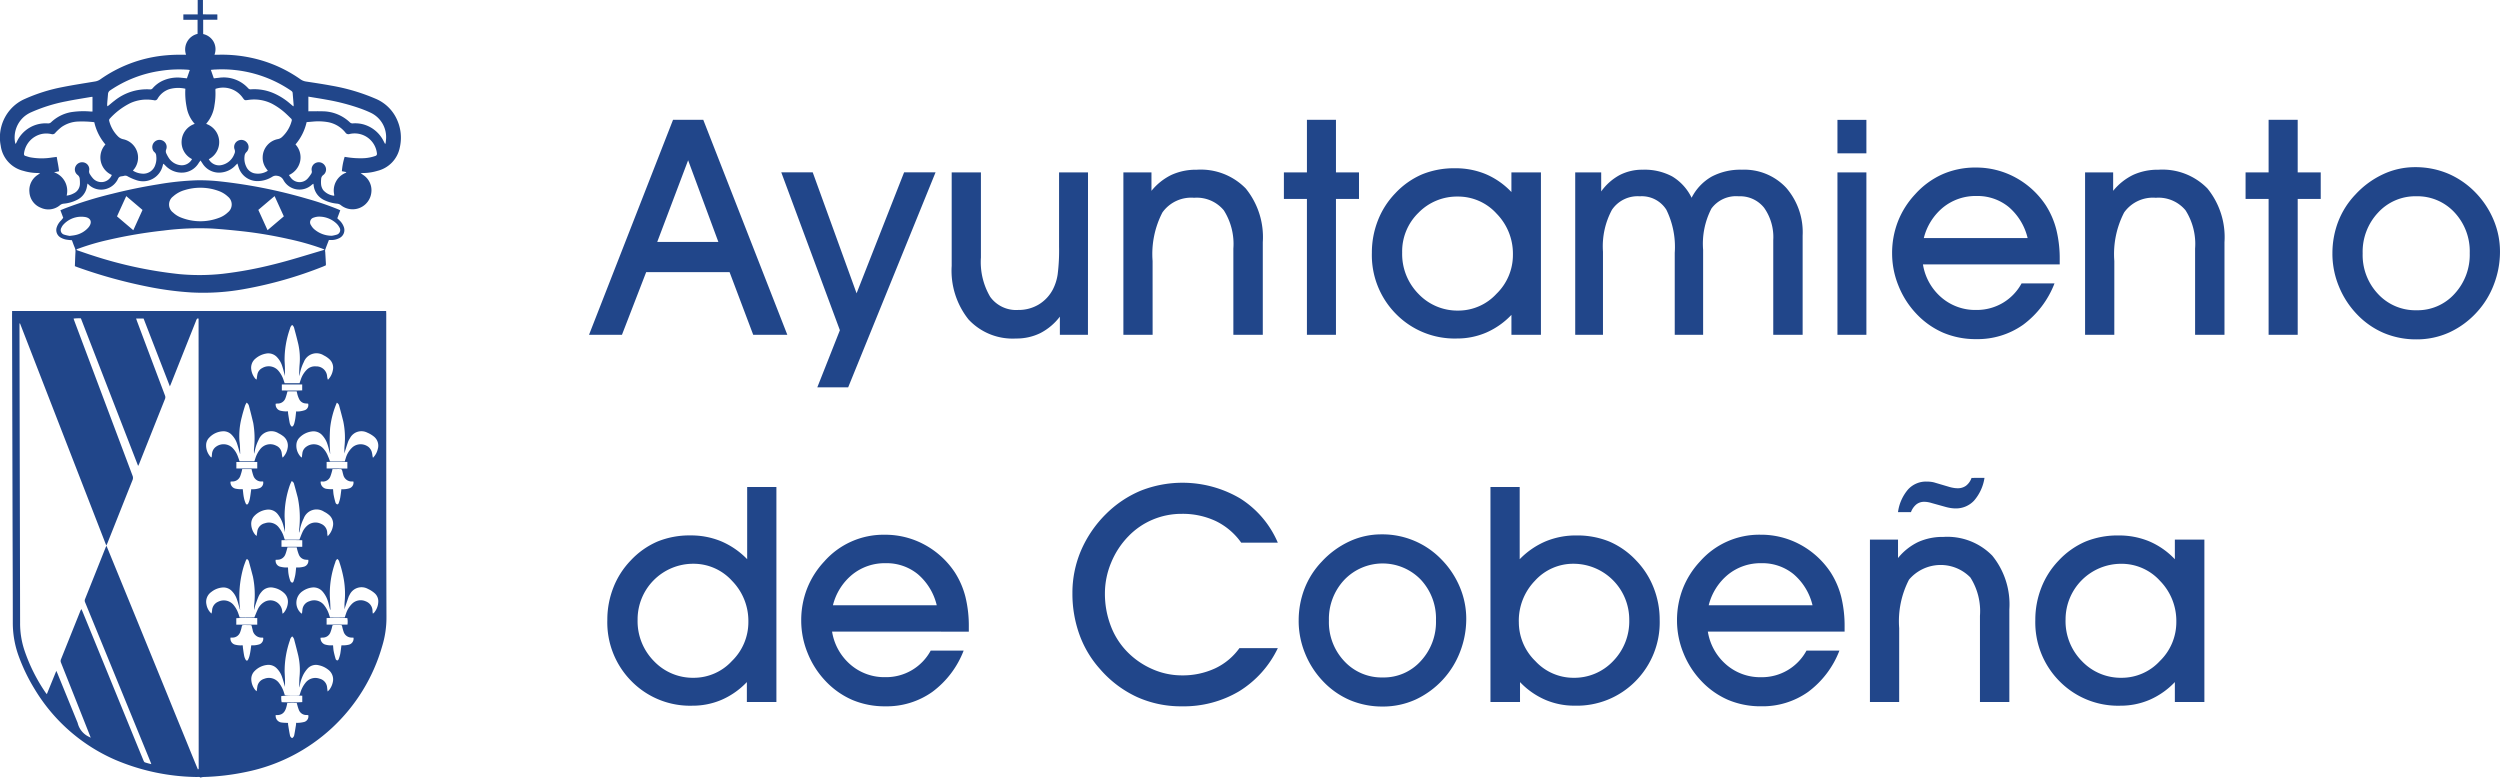
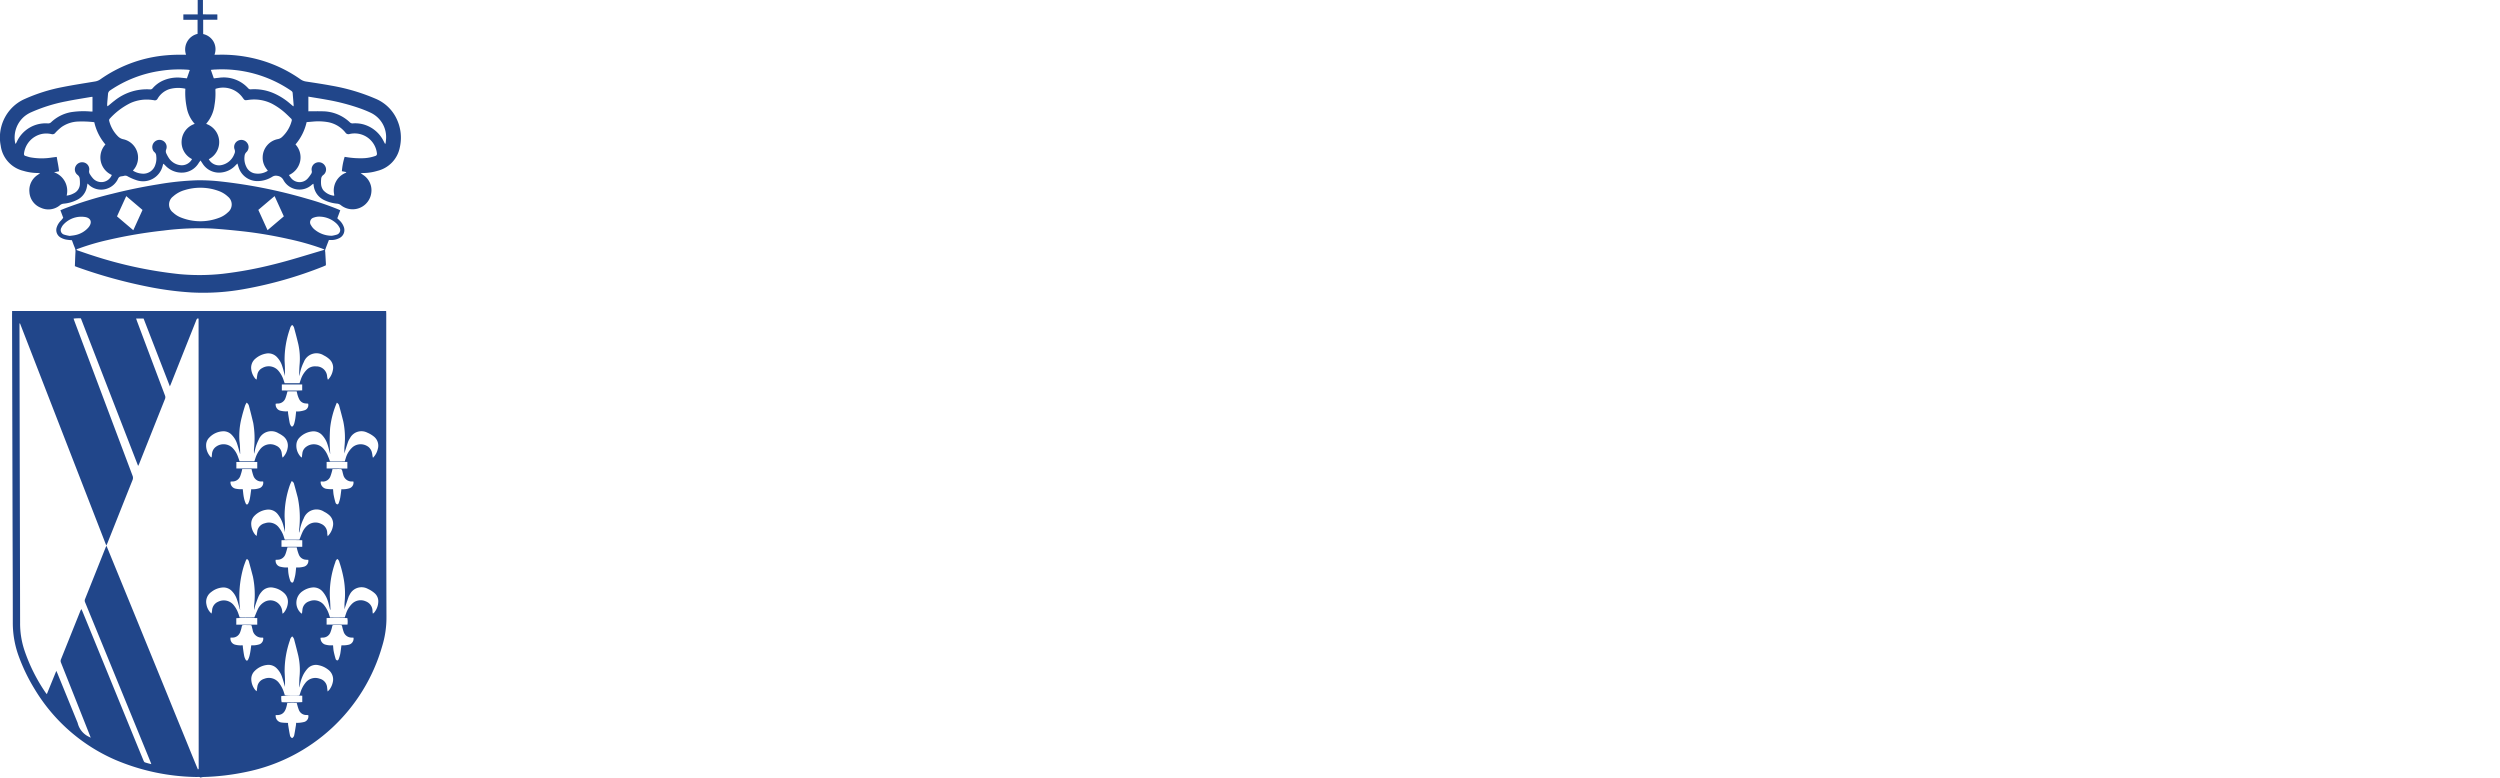
<svg xmlns="http://www.w3.org/2000/svg" width="231.481" height="72" viewBox="0 0 231.481 72">
  <g id="logo" transform="translate(0.4 0.136)">
-     <path id="Trazado_856" data-name="Trazado 856" d="M11.115-8.6l-2.8-7.561L5.455-8.6ZM4.43-5.8,2.188,0H-.861L6.918-19.906h2.8L17.5,0H14.342L12.154-5.8Zm12.51-9.242h2.912l4.061,11.2,4.4-11.2h2.912L23.133,4.867H20.275L22.367-.424ZM45.336,0h-2.6V-1.682A5.343,5.343,0,0,1,40.927-.157a4.987,4.987,0,0,1-2.249.5,5.566,5.566,0,0,1-4.4-1.764,7.247,7.247,0,0,1-1.559-4.963v-8.654h2.707v7.875a6.328,6.328,0,0,0,.861,3.65A2.957,2.957,0,0,0,38.869-2.3a3.629,3.629,0,0,0,1.9-.5A3.562,3.562,0,0,0,42.1-4.225a4.507,4.507,0,0,0,.431-1.367,17.685,17.685,0,0,0,.13-2.557v-6.891h2.68Zm5.988,0H48.617V-15.039h2.6v1.709a5.427,5.427,0,0,1,1.866-1.483,5.489,5.489,0,0,1,2.331-.472,5.815,5.815,0,0,1,4.532,1.736,7.145,7.145,0,0,1,1.579,4.977V0H58.8V-7.984a5.8,5.8,0,0,0-.889-3.548,3.248,3.248,0,0,0-2.748-1.155,3.269,3.269,0,0,0-2.933,1.36,8.372,8.372,0,0,0-.909,4.491ZM65.611,0V-12.578H63.479v-2.461h2.133v-4.867H68.3v4.867h2.133v2.461H68.3V0ZM74.43-7.615A5.26,5.26,0,0,0,75.94-3.787a4.973,4.973,0,0,0,3.7,1.545,4.8,4.8,0,0,0,3.521-1.552,5.016,5.016,0,0,0,1.524-3.63,5.293,5.293,0,0,0-1.511-3.794A4.8,4.8,0,0,0,79.584-12.8a4.977,4.977,0,0,0-3.644,1.5A4.991,4.991,0,0,0,74.43-7.615ZM84.547,0V-1.846A7.145,7.145,0,0,1,82.229-.212,6.788,6.788,0,0,1,79.5.342a7.6,7.6,0,0,1-5.633-2.263,7.724,7.724,0,0,1-2.242-5.667,8.126,8.126,0,0,1,.561-3.008,7.581,7.581,0,0,1,1.6-2.5,7.407,7.407,0,0,1,2.481-1.757,7.843,7.843,0,0,1,3.069-.567,7.255,7.255,0,0,1,2.844.547,7.1,7.1,0,0,1,2.365,1.654v-1.818h2.734V0ZM99.668-7.588a7.813,7.813,0,0,0-.776-3.992,2.69,2.69,0,0,0-2.465-1.244,2.871,2.871,0,0,0-2.573,1.251A7.13,7.13,0,0,0,93.023-7.7V0h-2.57V-15.039h2.406v1.764a5.074,5.074,0,0,1,1.7-1.511,4.563,4.563,0,0,1,2.16-.5,5.387,5.387,0,0,1,2.726.629,4.67,4.67,0,0,1,1.785,1.969,4.687,4.687,0,0,1,1.851-1.955,5.691,5.691,0,0,1,2.81-.643,5.3,5.3,0,0,1,4.085,1.661,6.278,6.278,0,0,1,1.535,4.437V0h-2.721V-8.764a4.714,4.714,0,0,0-.844-2.994,2.834,2.834,0,0,0-2.355-1.066,2.828,2.828,0,0,0-2.526,1.135,7.1,7.1,0,0,0-.769,3.828V0H99.668ZM117.414-16.8h-2.68v-3.1h2.68ZM114.734,0V-15.039h2.68V0Zm17.609-8.955a5.434,5.434,0,0,0-1.75-2.878,4.556,4.556,0,0,0-2.98-1.019,4.782,4.782,0,0,0-3.083,1.046,5.328,5.328,0,0,0-1.8,2.851ZM122.65-6.521a5.09,5.09,0,0,0,1.7,3.056A4.8,4.8,0,0,0,127.586-2.3a4.751,4.751,0,0,0,2.44-.643,4.718,4.718,0,0,0,1.757-1.818h3.049A8.585,8.585,0,0,1,131.927-.93,7.3,7.3,0,0,1,127.586.4a7.705,7.705,0,0,1-3.049-.588,7.51,7.51,0,0,1-2.5-1.764,8.123,8.123,0,0,1-1.647-2.577,7.934,7.934,0,0,1-.595-3,8.073,8.073,0,0,1,.54-2.967,7.918,7.918,0,0,1,1.593-2.516,7.521,7.521,0,0,1,2.529-1.853,7.528,7.528,0,0,1,3.076-.622,7.609,7.609,0,0,1,3.685.923,7.84,7.84,0,0,1,2.81,2.577A7.7,7.7,0,0,1,135-9.741a11.271,11.271,0,0,1,.314,2.8v.424ZM140.369,0h-2.707V-15.039h2.6v1.709a5.428,5.428,0,0,1,1.866-1.483,5.489,5.489,0,0,1,2.331-.472,5.815,5.815,0,0,1,4.532,1.736,7.145,7.145,0,0,1,1.579,4.977V0h-2.721V-7.984a5.8,5.8,0,0,0-.889-3.548,3.248,3.248,0,0,0-2.748-1.155,3.269,3.269,0,0,0-2.933,1.36,8.371,8.371,0,0,0-.909,4.491Zm14.287,0V-12.578h-2.133v-2.461h2.133v-4.867h2.693v4.867h2.133v2.461H157.35V0Zm8.709-7.533a5.245,5.245,0,0,0,1.429,3.76,4.711,4.711,0,0,0,3.562,1.5,4.611,4.611,0,0,0,3.507-1.511,5.315,5.315,0,0,0,1.415-3.78,5.261,5.261,0,0,0-1.415-3.773,4.672,4.672,0,0,0-3.534-1.49,4.669,4.669,0,0,0-3.534,1.511A5.286,5.286,0,0,0,163.365-7.533Zm-2.8.027a8.165,8.165,0,0,1,.54-2.987,7.588,7.588,0,0,1,1.593-2.5,8.152,8.152,0,0,1,2.557-1.873,6.97,6.97,0,0,1,2.953-.656,7.784,7.784,0,0,1,3.042.588,7.778,7.778,0,0,1,2.536,1.736,8.124,8.124,0,0,1,1.7,2.557A7.547,7.547,0,0,1,176.08-7.7a8.43,8.43,0,0,1-.554,3.008,7.9,7.9,0,0,1-1.552,2.557A7.916,7.916,0,0,1,171.4-.226a7.265,7.265,0,0,1-3.042.649,7.692,7.692,0,0,1-3.049-.595,7.5,7.5,0,0,1-2.5-1.757A8.123,8.123,0,0,1,161.157-4.5,7.934,7.934,0,0,1,160.563-7.506ZM3.637,26.385a5.26,5.26,0,0,0,1.511,3.828,4.973,4.973,0,0,0,3.7,1.545,4.8,4.8,0,0,0,3.521-1.552,5.016,5.016,0,0,0,1.524-3.63,5.293,5.293,0,0,0-1.511-3.794A4.8,4.8,0,0,0,8.791,21.2a5.147,5.147,0,0,0-5.154,5.182ZM13.754,34V32.154a7.145,7.145,0,0,1-2.317,1.634,6.788,6.788,0,0,1-2.728.554,7.6,7.6,0,0,1-5.633-2.263A7.724,7.724,0,0,1,.834,26.412,8.126,8.126,0,0,1,1.395,23.4a7.581,7.581,0,0,1,1.6-2.5,7.407,7.407,0,0,1,2.481-1.757,7.843,7.843,0,0,1,3.069-.567,7.269,7.269,0,0,1,2.837.547,7.368,7.368,0,0,1,2.4,1.654V14.094h2.707V34Zm17.582-8.955a5.434,5.434,0,0,0-1.75-2.878,4.555,4.555,0,0,0-2.98-1.019,4.782,4.782,0,0,0-3.083,1.046,5.329,5.329,0,0,0-1.8,2.851Zm-9.693,2.434a5.09,5.09,0,0,0,1.7,3.056A4.8,4.8,0,0,0,26.578,31.7a4.692,4.692,0,0,0,4.2-2.461h3.049a8.585,8.585,0,0,1-2.905,3.828A7.3,7.3,0,0,1,26.578,34.4a7.705,7.705,0,0,1-3.049-.588,7.51,7.51,0,0,1-2.5-1.764,8.123,8.123,0,0,1-1.647-2.577,7.934,7.934,0,0,1-.595-3,8.073,8.073,0,0,1,.54-2.967,7.918,7.918,0,0,1,1.593-2.516,7.307,7.307,0,0,1,5.605-2.475,7.609,7.609,0,0,1,3.685.923,7.84,7.84,0,0,1,2.81,2.577,7.7,7.7,0,0,1,.971,2.249,11.272,11.272,0,0,1,.314,2.8v.424ZM62.918,29.01a9.473,9.473,0,0,1-3.589,4A10.046,10.046,0,0,1,54.018,34.4a9.87,9.87,0,0,1-4.136-.861,10.144,10.144,0,0,1-3.4-2.557,9.7,9.7,0,0,1-1.928-3.206,11.137,11.137,0,0,1-.656-3.849,9.982,9.982,0,0,1,.793-3.944,10.708,10.708,0,0,1,2.324-3.4,10.061,10.061,0,0,1,3.22-2.153,10.53,10.53,0,0,1,9.188.718,9,9,0,0,1,3.493,4.1H59.527a6.169,6.169,0,0,0-2.352-2,7.2,7.2,0,0,0-3.158-.67,6.859,6.859,0,0,0-2.68.533,6.78,6.78,0,0,0-2.256,1.545,7.639,7.639,0,0,0-1.6,2.447,7.407,7.407,0,0,0-.574,2.844,8.334,8.334,0,0,0,.52,2.946,6.93,6.93,0,0,0,1.49,2.4,7.349,7.349,0,0,0,2.365,1.654,6.744,6.744,0,0,0,2.734.588A7.127,7.127,0,0,0,57.1,30.89a5.81,5.81,0,0,0,2.263-1.88Zm4.73-2.543a5.245,5.245,0,0,0,1.429,3.76,4.711,4.711,0,0,0,3.562,1.5,4.611,4.611,0,0,0,3.507-1.511,5.315,5.315,0,0,0,1.415-3.78,5.261,5.261,0,0,0-1.415-3.773,4.912,4.912,0,0,0-7.068.021A5.286,5.286,0,0,0,67.648,26.467Zm-2.8.027a8.165,8.165,0,0,1,.54-2.987,7.588,7.588,0,0,1,1.593-2.5,8.152,8.152,0,0,1,2.557-1.873,6.97,6.97,0,0,1,2.953-.656,7.59,7.59,0,0,1,5.578,2.324,8.124,8.124,0,0,1,1.7,2.557,7.547,7.547,0,0,1,.595,2.939,8.43,8.43,0,0,1-.554,3.008,8.033,8.033,0,0,1-4.129,4.464,7.265,7.265,0,0,1-3.042.649,7.691,7.691,0,0,1-3.049-.595,7.5,7.5,0,0,1-2.5-1.757A8.123,8.123,0,0,1,65.44,29.5,7.934,7.934,0,0,1,64.846,26.494Zm20.385.082a5.016,5.016,0,0,0,1.524,3.63,4.8,4.8,0,0,0,3.521,1.552,4.946,4.946,0,0,0,3.678-1.538,5.267,5.267,0,0,0,1.5-3.835A5.17,5.17,0,0,0,90.3,21.2a4.767,4.767,0,0,0-3.575,1.572A5.312,5.312,0,0,0,85.23,26.576Zm.109,5.578V34H82.605V14.094h2.707v6.686a7.368,7.368,0,0,1,2.4-1.654,7.269,7.269,0,0,1,2.837-.547,7.843,7.843,0,0,1,3.069.567A7.407,7.407,0,0,1,96.1,20.9a7.624,7.624,0,0,1,1.613,2.516,8.09,8.09,0,0,1,.561,2.994,7.724,7.724,0,0,1-2.242,5.667,7.619,7.619,0,0,1-5.646,2.263,6.788,6.788,0,0,1-2.728-.554A7.145,7.145,0,0,1,85.34,32.154Zm27.084-7.109a5.434,5.434,0,0,0-1.75-2.878,4.555,4.555,0,0,0-2.98-1.019,4.782,4.782,0,0,0-3.083,1.046,5.328,5.328,0,0,0-1.8,2.851Zm-9.693,2.434a5.09,5.09,0,0,0,1.7,3.056,4.8,4.8,0,0,0,3.233,1.169,4.692,4.692,0,0,0,4.2-2.461h3.049a8.585,8.585,0,0,1-2.905,3.828,7.3,7.3,0,0,1-4.341,1.326,7.705,7.705,0,0,1-3.049-.588,7.51,7.51,0,0,1-2.5-1.764,8.123,8.123,0,0,1-1.647-2.577,7.934,7.934,0,0,1-.595-3,8.073,8.073,0,0,1,.54-2.967,7.918,7.918,0,0,1,1.593-2.516,7.307,7.307,0,0,1,5.605-2.475,7.609,7.609,0,0,1,3.685.923,7.84,7.84,0,0,1,2.81,2.577,7.7,7.7,0,0,1,.971,2.249,11.272,11.272,0,0,1,.314,2.8v.424ZM120.449,34h-2.707V18.961h2.6V20.67a5.427,5.427,0,0,1,1.866-1.483,5.489,5.489,0,0,1,2.331-.472,5.815,5.815,0,0,1,4.532,1.736,7.145,7.145,0,0,1,1.579,4.977V34h-2.721V26.016a5.8,5.8,0,0,0-.889-3.548,3.844,3.844,0,0,0-5.681.205,8.372,8.372,0,0,0-.909,4.491Zm7.9-20.754a4.159,4.159,0,0,1-.964,2.105,2.289,2.289,0,0,1-1.729.725,2.8,2.8,0,0,1-.417-.034,4.012,4.012,0,0,1-.472-.1l-1.326-.369a2.563,2.563,0,0,0-.349-.082,2.039,2.039,0,0,0-.321-.027,1.156,1.156,0,0,0-.731.239,1.667,1.667,0,0,0-.5.718h-1.2a4.059,4.059,0,0,1,.93-2.1,2.242,2.242,0,0,1,1.709-.731,3.314,3.314,0,0,1,.438.027,2.009,2.009,0,0,1,.369.082l1.354.4a3.644,3.644,0,0,0,.383.082,2.249,2.249,0,0,0,.342.027,1.282,1.282,0,0,0,.772-.232,1.562,1.562,0,0,0,.513-.725Zm7.506,13.139a5.26,5.26,0,0,0,1.511,3.828,4.973,4.973,0,0,0,3.7,1.545,4.8,4.8,0,0,0,3.521-1.552,5.016,5.016,0,0,0,1.524-3.63,5.293,5.293,0,0,0-1.511-3.794,4.8,4.8,0,0,0-3.589-1.579,5.147,5.147,0,0,0-5.154,5.182ZM145.975,34V32.154a7.145,7.145,0,0,1-2.317,1.634,6.788,6.788,0,0,1-2.728.554,7.6,7.6,0,0,1-5.633-2.263,7.724,7.724,0,0,1-2.242-5.667,8.126,8.126,0,0,1,.561-3.008,7.581,7.581,0,0,1,1.6-2.5,7.407,7.407,0,0,1,2.481-1.757,7.843,7.843,0,0,1,3.069-.567,7.255,7.255,0,0,1,2.844.547,7.1,7.1,0,0,1,2.365,1.654V18.961h2.734V34Z" transform="translate(55 30.864)" fill="#21468a" />
    <g id="escudoVector" transform="translate(-0.375 -0.136)">
      <path id="Trazado_857" data-name="Trazado 857" d="M47.9,1231.7H82.535c0,.094.009.182.009.274q0,4.359,0,8.721c0,6.446,0,12.89.019,19.336a8.975,8.975,0,0,1-.393,2.689,16.506,16.506,0,0,1-12.6,11.656,22.01,22.01,0,0,1-3.986.47.967.967,0,0,0-.194.044c-.016,0-.042.016-.049.009-.108-.1-.238-.049-.358-.054a19.883,19.883,0,0,1-7.543-1.595,16.276,16.276,0,0,1-7.452-6.542,16.86,16.86,0,0,1-1.466-3.023,8.963,8.963,0,0,1-.556-3.11c0-3.032-.014-6.063-.023-9.1q-.025-9.725-.047-19.453C47.9,1231.929,47.9,1231.829,47.9,1231.7Zm.734,1.148-.049.007v.255q.011,6.138.023,12.278.018,7.61.033,15.223a7.885,7.885,0,0,0,.4,2.5,15.968,15.968,0,0,0,1.945,3.9c.033.049.072.091.131.164.292-.72.575-1.415.877-2.156.054.119.087.189.115.257q.933,2.283,1.863,4.564a1.891,1.891,0,0,0,1.038,1.279,1.794,1.794,0,0,0,.171.087c-.054-.14-.089-.234-.126-.325q-1.312-3.314-2.628-6.624a.389.389,0,0,1,0-.311q.9-2.245,1.8-4.492a1.565,1.565,0,0,1,.089-.157c.047.1.079.168.11.239q2.283,5.58,4.564,11.16.53,1.3,1.064,2.593c.03.075.075.175.138.2a6.1,6.1,0,0,0,.6.164c-.049-.126-.075-.206-.108-.281l-.912-2.228q-2.553-6.239-5.113-12.476a.374.374,0,0,1,0-.309q.947-2.364,1.887-4.73c.021-.054.049-.1.094-.192.484,1.185.954,2.329,1.422,3.474l1.417,3.46q.7,1.719,1.405,3.442t1.405,3.442q.7,1.732,1.412,3.463c.468,1.141.926,2.289,1.405,3.432.035-.026.042-.028.047-.035a.083.083,0,0,0,.014-.016.15.15,0,0,0,.009-.044c0-.04,0-.077,0-.117q0-20.752-.009-41.506a.033.033,0,0,0-.007-.021.343.343,0,0,0-.04-.033c-.03.016-.089.026-.112.058a1.086,1.086,0,0,0-.094.213q-1.147,2.876-2.289,5.754c-.03.077-.065.154-.115.276-.825-2.128-1.632-4.209-2.436-6.287H59.38c.047.128.082.238.124.346q1.273,3.391,2.551,6.778a.42.42,0,0,1,0,.332q-1.2,3.006-2.394,6.014c-.019.047-.047.094-.091.182-1.777-4.583-3.54-9.121-5.3-13.666a3.85,3.85,0,0,0-.678.023c.033.1.061.178.089.255q2.683,7.141,5.368,14.281a.527.527,0,0,1,0,.421c-.774,1.931-1.538,3.867-2.308,5.8-.028.07-.063.136-.119.257C53.944,1246.524,51.288,1239.685,48.634,1232.848Zm25.2,28.981a.6.6,0,0,0-.21.36,8.6,8.6,0,0,0-.489,2.958c.012.25.028.5.035.748,0,.208,0,.419,0,.606-.087-.295-.166-.61-.274-.917a2.043,2.043,0,0,0-.468-.774,1.07,1.07,0,0,0-.931-.339,1.906,1.906,0,0,0-1.15.571,1.034,1.034,0,0,0-.3.762,1.643,1.643,0,0,0,.369.989,1.092,1.092,0,0,0,.133.11c.021-.157.037-.288.058-.414a.892.892,0,0,1,.638-.736,1.165,1.165,0,0,1,1.379.4,2.765,2.765,0,0,1,.454.891c.023.072.047.145.072.222.075.007.136.019.2.019.32,0,.638,0,.959,0,.208,0,.21,0,.271-.206a2.66,2.66,0,0,1,.484-.952,1.153,1.153,0,0,1,1.3-.388.916.916,0,0,1,.706.835c.012.105.026.21.044.353a1.686,1.686,0,0,0,.159-.156,1.717,1.717,0,0,0,.313-.671,1.123,1.123,0,0,0-.449-1.216,2.052,2.052,0,0,0-.842-.386,1.048,1.048,0,0,0-1.029.3,2.767,2.767,0,0,0-.4.571,3.6,3.6,0,0,0-.332,1.043c-.009.054-.033.1-.047.154,0-.341,0-.678.028-1.01a6.216,6.216,0,0,0-.112-1.929c-.115-.484-.241-.966-.369-1.447A.6.6,0,0,0,73.839,1261.829Zm3.28-23.8.056.014a1.712,1.712,0,0,0,.428-.853,1.053,1.053,0,0,0-.332-1.041,2.066,2.066,0,0,0-.5-.337,1.254,1.254,0,0,0-1.854.61,4.045,4.045,0,0,0-.374,1.127c-.012.061-.033.121-.049.182-.007-.348,0-.692.028-1.033a6.2,6.2,0,0,0-.115-1.927c-.115-.484-.241-.966-.372-1.445a.54.54,0,0,0-.2-.337.6.6,0,0,0-.2.341,8.613,8.613,0,0,0-.5,2.976c.012.248.028.5.033.746,0,.208,0,.419,0,.678-.016-.073-.021-.1-.03-.129-.075-.278-.14-.559-.231-.83a2.086,2.086,0,0,0-.426-.746,1.1,1.1,0,0,0-1.092-.379,2.047,2.047,0,0,0-.938.449,1.094,1.094,0,0,0-.4,1.02,1.641,1.641,0,0,0,.369.844.565.565,0,0,0,.126.087c.026-.173.04-.32.07-.465a.833.833,0,0,1,.449-.6,1.176,1.176,0,0,1,1.522.278,2.539,2.539,0,0,1,.47.879c.026.08.056.159.084.243h1.382c.04-.122.075-.234.115-.344a2.288,2.288,0,0,1,.524-.874,1.065,1.065,0,0,1,.886-.337.993.993,0,0,1,1.029.968C77.091,1237.877,77.108,1237.954,77.12,1238.029Zm-2.607,14.838c.094-.238.173-.465.274-.683a1.717,1.717,0,0,1,.507-.662,1.152,1.152,0,0,1,1.216-.119.916.916,0,0,1,.575.86c0,.079.021.159.04.29a1.71,1.71,0,0,0,.475-.875,1.085,1.085,0,0,0-.39-1.129,2.051,2.051,0,0,0-.412-.264,1.264,1.264,0,0,0-1.889.615,4.1,4.1,0,0,0-.365,1.106c-.012.058-.03.115-.063.222-.012-.068-.014-.075-.014-.082,0-.063.012-.124.014-.187a9.271,9.271,0,0,0-.122-2.974c-.11-.414-.217-.828-.337-1.239a.385.385,0,0,0-.227-.3,3.246,3.246,0,0,0-.173.383,8.587,8.587,0,0,0-.484,2.934c.012.257.028.514.035.769,0,.2,0,.4,0,.648-.047-.2-.079-.355-.122-.51a2.909,2.909,0,0,0-.542-1.153,1.1,1.1,0,0,0-1.08-.414,1.909,1.909,0,0,0-1.066.542,1.042,1.042,0,0,0-.316.779,1.629,1.629,0,0,0,.369.989.968.968,0,0,0,.136.11c.021-.152.035-.274.054-.393a.9.9,0,0,1,.708-.779,1.144,1.144,0,0,1,1.3.4,2.642,2.642,0,0,1,.475.931c.021.065.044.129.068.189C73.624,1252.867,74.073,1252.867,74.513,1252.867Zm2.82-7.25h1.375c.037-.115.068-.22.1-.323a2.18,2.18,0,0,1,.65-1.01,1.178,1.178,0,0,1,1.471.021,1.044,1.044,0,0,1,.26.379,2.182,2.182,0,0,1,.087.433c.009.047.023.094.042.173a1.662,1.662,0,0,0,.449-.816,1.077,1.077,0,0,0-.369-1.157,2.456,2.456,0,0,0-.6-.355,1.193,1.193,0,0,0-1.611.517,1.633,1.633,0,0,0-.164.309c-.1.278-.185.561-.274.842-.026.084-.042.173-.063.26a4.134,4.134,0,0,1,0-.68,7.45,7.45,0,0,0-.117-2.3q-.179-.712-.374-1.422a.421.421,0,0,0-.222-.3,8.249,8.249,0,0,0-.62,2.345,16.2,16.2,0,0,0,.012,2.406,1.269,1.269,0,0,1-.056-.175c-.065-.241-.119-.484-.2-.72a2.251,2.251,0,0,0-.472-.828,1.083,1.083,0,0,0-.966-.367,1.924,1.924,0,0,0-1.134.552,1,1,0,0,0-.306.641,1.5,1.5,0,0,0,.451,1.206c0,.007.028,0,.056-.007.012-.11.023-.227.04-.342a.867.867,0,0,1,.381-.643,1.184,1.184,0,0,1,1.555.164,2.213,2.213,0,0,1,.447.734C77.227,1245.3,77.276,1245.458,77.332,1245.616Zm-4.389,14.113a.818.818,0,0,0,.129-.105,1.661,1.661,0,0,0,.365-.87,1.083,1.083,0,0,0-.369-.963,1.95,1.95,0,0,0-.952-.472,1.107,1.107,0,0,0-1.127.4,1.654,1.654,0,0,0-.246.367c-.119.278-.22.563-.316.851-.049.145-.07.3-.105.447a2.442,2.442,0,0,1,0-.489,8.309,8.309,0,0,0-.117-2.6c-.117-.451-.236-.9-.362-1.351a.4.4,0,0,0-.192-.285.451.451,0,0,0-.089.112c-.077.2-.157.407-.222.613a9.716,9.716,0,0,0-.313,4,.975.975,0,0,1-.082-.241c-.075-.262-.143-.526-.236-.781a1.972,1.972,0,0,0-.451-.729,1.078,1.078,0,0,0-.886-.334,1.91,1.91,0,0,0-1.024.416,1.107,1.107,0,0,0-.447,1.153,1.446,1.446,0,0,0,.465.844,1.339,1.339,0,0,0,.056-.292.917.917,0,0,1,.556-.8,1.174,1.174,0,0,1,1.471.344,2.442,2.442,0,0,1,.4.734c.044.124.084.248.126.374H70.33c.119-.278.217-.54.339-.79a1.473,1.473,0,0,1,.552-.62,1.1,1.1,0,0,1,1.69.846C72.918,1259.57,72.93,1259.634,72.944,1259.729Zm-3.921-14.814-.016,0c-.084-.3-.159-.6-.257-.893a2.124,2.124,0,0,0-.507-.858,1.039,1.039,0,0,0-.821-.33,1.863,1.863,0,0,0-1.263.587.993.993,0,0,0-.288.7,1.556,1.556,0,0,0,.43,1.1c.012.014.04.012.084.026.009-.1.019-.189.028-.281a.908.908,0,0,1,.388-.713,1.185,1.185,0,0,1,1.522.126,2.144,2.144,0,0,1,.472.744c.063.159.115.32.175.491h1.372c.033-.1.058-.187.089-.276a2.6,2.6,0,0,1,.444-.842,1.174,1.174,0,0,1,1.473-.334.849.849,0,0,1,.507.6c.026.112.033.231.051.346a1.351,1.351,0,0,0,.051.166,1.6,1.6,0,0,0,.463-.9,1.1,1.1,0,0,0-.463-1.125,2.155,2.155,0,0,0-.379-.229,1.257,1.257,0,0,0-1.842.6,4.016,4.016,0,0,0-.365,1.057c-.016.082-.037.164-.056.243a2.54,2.54,0,0,1-.007-.5,8.42,8.42,0,0,0-.072-2.35c-.122-.507-.245-1.012-.381-1.517a.556.556,0,0,0-.231-.372,1.672,1.672,0,0,0-.15.285c-.105.341-.213.685-.295,1.031a6.769,6.769,0,0,0-.222,2.221C69.006,1244.122,69.006,1244.52,69.023,1244.915Zm9,9.743a.452.452,0,0,0-.185.29,8.5,8.5,0,0,0-.507,3.278c.03.388.04.776.058,1.164a.511.511,0,0,1-.072-.168c-.051-.2-.094-.411-.157-.61a2.473,2.473,0,0,0-.491-.921,1.1,1.1,0,0,0-.977-.393,1.913,1.913,0,0,0-.865.325,1.289,1.289,0,0,0-.147,2.069c.009.01.028.007.068.014.014-.115.026-.229.04-.344a.9.9,0,0,1,.638-.788,1.165,1.165,0,0,1,1.4.4,2.658,2.658,0,0,1,.44.87c.023.073.047.145.075.229H78.7c.042-.124.075-.236.115-.344a2.245,2.245,0,0,1,.6-.961,1.145,1.145,0,0,1,1.246-.182.955.955,0,0,1,.613.912c0,.065.016.131.028.222a1.139,1.139,0,0,0,.112-.086,1.642,1.642,0,0,0,.39-.98.992.992,0,0,0-.344-.835,2.565,2.565,0,0,0-.606-.388,1.219,1.219,0,0,0-1.709.559.857.857,0,0,0-.077.145c-.11.316-.215.631-.32.949-.026.079-.04.161-.058.243a4.2,4.2,0,0,1,0-.685,7.909,7.909,0,0,0-.068-2.048,11.159,11.159,0,0,0-.419-1.651A.475.475,0,0,0,78.02,1254.658Zm-.4,7.992c.021.2.026.372.058.54q.077.375.189.744a.218.218,0,0,0,.147.119c.037,0,.108-.066.126-.115a3.209,3.209,0,0,0,.147-.491c.047-.257.072-.519.11-.795a2.343,2.343,0,0,0,.26,0,2.228,2.228,0,0,0,.414-.056.575.575,0,0,0,.444-.652c-.044,0-.089-.009-.136-.009a.777.777,0,0,1-.783-.549,3.385,3.385,0,0,1-.119-.426c-.04-.176-.04-.185-.206-.187s-.358,0-.538,0-.164.014-.206.187a3.252,3.252,0,0,1-.159.512.747.747,0,0,1-.7.465c-.065,0-.133.009-.206.014a.624.624,0,0,0,.4.622,1.867,1.867,0,0,0,.409.077A3.278,3.278,0,0,0,77.625,1262.65Zm-4.174-21.663c.007.1.009.175.021.25.044.276.087.552.14.828a.8.8,0,0,0,.11.255c.068.105.147.1.217,0a.739.739,0,0,0,.089-.189,4.388,4.388,0,0,0,.1-.454c.035-.222.054-.444.082-.685a1.906,1.906,0,0,0,.285,0,2.439,2.439,0,0,0,.54-.122.5.5,0,0,0,.283-.6c-.075,0-.152-.007-.229-.014a.7.7,0,0,1-.585-.372,2.245,2.245,0,0,1-.157-.388c-.037-.117-.058-.239-.089-.362H73.4c-.063.215-.108.423-.185.617a.747.747,0,0,1-.734.514,1.387,1.387,0,0,0-.173.016.583.583,0,0,0,.44.648,2.752,2.752,0,0,0,.461.063C73.287,1240.994,73.365,1240.987,73.451,1240.987Zm3.028,6.5a.634.634,0,0,0,.578.681,3.469,3.469,0,0,0,.348.028c.075,0,.147,0,.22,0,.021.2.026.376.058.545a7.091,7.091,0,0,0,.171.7.252.252,0,0,0,.147.157c.1.021.14-.084.166-.164a3.047,3.047,0,0,0,.124-.449c.044-.257.072-.519.108-.788a2.325,2.325,0,0,0,.288,0,2.122,2.122,0,0,0,.456-.084.548.548,0,0,0,.369-.624l-.089-.009a.8.8,0,0,1-.851-.62c-.044-.131-.063-.274-.105-.4-.016-.049-.068-.124-.105-.126-.262-.012-.524,0-.788,0-.019.082-.028.133-.042.185a4.164,4.164,0,0,1-.161.51.743.743,0,0,1-.676.461C76.629,1247.48,76.561,1247.482,76.479,1247.487Zm-6.435,15.163a2.582,2.582,0,0,0,.3,0,2.1,2.1,0,0,0,.454-.087.553.553,0,0,0,.36-.61.317.317,0,0,0-.063-.016.848.848,0,0,1-.917-.727c-.037-.133-.065-.271-.1-.4a.219.219,0,0,0-.072-.03c-.194,0-.388-.009-.585-.007-.217,0-.213,0-.262.21a2.913,2.913,0,0,1-.14.468.753.753,0,0,1-.729.486h-.157a.575.575,0,0,0,.4.648,2.033,2.033,0,0,0,.412.068c.1.009.2,0,.318,0,.012.122.016.229.033.334.033.222.061.447.108.666a1.173,1.173,0,0,0,.126.325c.07.121.166.124.227,0a1.733,1.733,0,0,0,.152-.437C69.97,1263.253,70,1262.968,70.044,1262.65Zm0-14.454a2.314,2.314,0,0,0,.313,0,2.024,2.024,0,0,0,.475-.1.535.535,0,0,0,.32-.613h-.136a.778.778,0,0,1-.769-.538c-.047-.122-.077-.253-.112-.379-.021-.073-.035-.147-.056-.231h-.863c-.019.077-.03.152-.051.225a4.177,4.177,0,0,1-.131.421.765.765,0,0,1-.746.5c-.051,0-.105.007-.154.012a.592.592,0,0,0,.482.657,2.455,2.455,0,0,0,.393.047c.084.007.168,0,.257,0,.033.264.049.514.1.758a2.533,2.533,0,0,0,.171.554c.058.138.173.138.238,0a1.708,1.708,0,0,0,.147-.439C69.97,1248.789,70,1248.5,70.044,1248.2Zm3.362,5.382c-.063.222-.108.428-.185.622a.77.77,0,0,1-.753.526l-.154.009a.562.562,0,0,0,.386.629,2.493,2.493,0,0,0,.479.079,2.678,2.678,0,0,0,.274,0c.007.11.009.187.016.264a3.234,3.234,0,0,0,.2.977.286.286,0,0,0,.15.159c.1.021.143-.082.168-.161a4.354,4.354,0,0,0,.14-.54c.04-.227.056-.461.084-.7a2.367,2.367,0,0,0,.29,0,2.26,2.26,0,0,0,.456-.079.552.552,0,0,0,.374-.629c-.065,0-.136,0-.2-.009a.742.742,0,0,1-.662-.447,3.57,3.57,0,0,1-.152-.463c-.023-.073-.035-.15-.056-.236C73.972,1253.578,73.7,1253.578,73.407,1253.578Zm.43,17.667a.411.411,0,0,0,.2-.3c.058-.29.1-.58.15-.872.014-.08.016-.164.023-.246a1.9,1.9,0,0,0,.234,0,2.807,2.807,0,0,0,.526-.084.536.536,0,0,0,.365-.62c-.007,0-.012-.012-.019-.012-.047,0-.094-.007-.138-.007a.734.734,0,0,1-.715-.47,4.049,4.049,0,0,1-.143-.442c-.021-.073-.04-.145-.056-.208h-.874c-.112.627-.281,1.185-1.073,1.125a.615.615,0,0,0,.568.692c.182.028.369.026.575.037,0,.075,0,.152.016.224.049.3.094.6.157.9A.346.346,0,0,0,73.837,1271.245Zm-3.229-11.115c-.659-.014-1.3-.035-1.941.012v.6h1.941Zm6.423.606h1.931a1.7,1.7,0,0,0-.014-.606c-.641-.021-1.274-.028-1.917,0Zm-8.356-15.058v.6H70.6v-.6Zm4.178,7.851h1.924v-.606c-.645-.023-1.279-.023-1.924,0Zm6.1-7.246v-.608c-.655-.019-1.288-.028-1.92,0v.6Zm-4.176,21.038a11.689,11.689,0,0,0-1.941.028,1.877,1.877,0,0,0,.033.568c.641.019,1.272.033,1.908-.009ZM72.876,1238.5v.554c.636.007,1.258.019,1.885-.007v-.547Z" transform="translate(-46.805 -1202.901)" fill="#21468a" />
      <path id="Trazado_858" data-name="Trazado 858" d="M8.076,16.994c-.033.178-.051.327-.091.468a1.666,1.666,0,0,1-.874,1.045,3.455,3.455,0,0,1-1.251.353.6.6,0,0,0-.316.126,1.664,1.664,0,0,1-1.779.255A1.662,1.662,0,0,1,2.7,17.789,1.688,1.688,0,0,1,3.456,16.2c.063-.044.129-.084.236-.157-.11-.012-.173-.021-.236-.023a4.809,4.809,0,0,1-1.314-.2A2.771,2.771,0,0,1,.043,13.5a3.937,3.937,0,0,1,.91-3.379,3.8,3.8,0,0,1,1.335-.966A15.8,15.8,0,0,1,5.736,8.069c1-.2,2.008-.353,3.014-.521a1.183,1.183,0,0,0,.512-.2,12.416,12.416,0,0,1,5.747-2.191,14.528,14.528,0,0,1,1.913-.087c.091,0,.185,0,.281,0a1.481,1.481,0,0,1,1.066-1.934v-1.3H16.952v-.5H18.28V0h.486V1.323c.454.021.886,0,1.335.014v.491H18.787V3.154a1.455,1.455,0,0,1,.963.706,1.439,1.439,0,0,1,.084,1.209c.119,0,.215,0,.313,0a12.9,12.9,0,0,1,4.017.517,12.35,12.35,0,0,1,3.624,1.751,1.216,1.216,0,0,0,.533.213c.786.122,1.571.236,2.352.383a18.082,18.082,0,0,1,4.089,1.213,3.751,3.751,0,0,1,1.992,1.976,4.048,4.048,0,0,1,.238,2.539A2.777,2.777,0,0,1,34.92,15.82a4.667,4.667,0,0,1-1.244.2c-.084,0-.166.007-.309.016.11.077.178.119.243.168a1.687,1.687,0,0,1,.748,1.616A1.743,1.743,0,0,1,31.54,19a.651.651,0,0,0-.358-.143,3.5,3.5,0,0,1-1.125-.3,1.711,1.711,0,0,1-1.043-1.419L29,17.052c0-.007,0-.014-.014-.037a1.411,1.411,0,0,0-.131.087,1.692,1.692,0,0,1-2.633-.423.731.731,0,0,0-.585-.4.608.608,0,0,0-.435.077,2.574,2.574,0,0,1-1.347.412,1.828,1.828,0,0,1-1.765-1.216c-.047-.124-.079-.253-.131-.414-.061.061-.115.11-.164.159a2.071,2.071,0,0,1-1.279.669,1.8,1.8,0,0,1-1.8-.846c-.051-.075-.1-.152-.175-.262-.07.1-.122.159-.164.227a1.82,1.82,0,0,1-1.6.9,2.071,2.071,0,0,1-1.5-.666c-.049-.049-.1-.1-.15-.145,0,0-.014,0-.04,0-.014.051-.03.11-.047.166a1.871,1.871,0,0,1-2.4,1.354,4.751,4.751,0,0,1-.832-.358.421.421,0,0,0-.351-.054c-.138.047-.309.028-.423.105s-.147.234-.227.348a1.738,1.738,0,0,1-1.489.825,1.68,1.68,0,0,1-1.071-.407A1.944,1.944,0,0,0,8.076,16.994ZM19.928,8.228c0,.051-.009.089-.009.129a6.131,6.131,0,0,1-.084,1.372,3.222,3.222,0,0,1-.751,1.707c-.007.007,0,.028,0,.042a1.782,1.782,0,0,1,.222,3.264A1.078,1.078,0,0,0,20.4,15.3a1.606,1.606,0,0,0,1.272-1.047.5.5,0,0,0,.023-.421.647.647,0,0,1,.313-.8.663.663,0,0,1,.853.2.639.639,0,0,1-.068.851.553.553,0,0,0-.173.365,1.7,1.7,0,0,0,.154.977,1.087,1.087,0,0,0,.7.61,1.67,1.67,0,0,0,1.3-.224l-.161-.222a1.682,1.682,0,0,1-.316-1.057,1.735,1.735,0,0,1,1.424-1.655.78.78,0,0,0,.367-.189A3.1,3.1,0,0,0,26.98,11.2a.2.2,0,0,0-.061-.229c-.119-.11-.231-.231-.353-.341A6.172,6.172,0,0,0,25.152,9.6a3.683,3.683,0,0,0-2.2-.346c-.323.044-.323.047-.512-.217A2.222,2.222,0,0,0,19.928,8.228ZM12.283,15.8a1.766,1.766,0,0,0,.769.269,1.167,1.167,0,0,0,1.307-.818,1.749,1.749,0,0,0,.082-.807.459.459,0,0,0-.173-.365.472.472,0,0,1-.133-.187.667.667,0,0,1,.977-.83.648.648,0,0,1,.257.76.473.473,0,0,0,.023.421,3.287,3.287,0,0,0,.227.407,1.491,1.491,0,0,0,1.043.643,1.076,1.076,0,0,0,1.094-.563,1.744,1.744,0,0,1-.963-1.7,1.765,1.765,0,0,1,1.213-1.56,3.05,3.05,0,0,1-.744-1.529,6.749,6.749,0,0,1-.124-1.726,3.023,3.023,0,0,0-1.475.037,1.972,1.972,0,0,0-1.09.874.281.281,0,0,1-.346.152.966.966,0,0,0-.115-.016,3.67,3.67,0,0,0-2.055.278,6.425,6.425,0,0,0-1.927,1.457.22.22,0,0,0-.047.185,3.083,3.083,0,0,0,.818,1.447.957.957,0,0,0,.482.262,1.741,1.741,0,0,1,1.033,2.74C12.374,15.68,12.334,15.733,12.283,15.8Zm18.635,2.324a.938.938,0,0,0,0-.117,1.758,1.758,0,0,1,1.059-2c.026-.009.042-.042.072-.072l-.419-.082a6.058,6.058,0,0,1,.257-1.33l.11.016a7.968,7.968,0,0,0,1.583.112,3.743,3.743,0,0,0,1.143-.21.2.2,0,0,0,.152-.241,2.073,2.073,0,0,0-2.542-1.789.329.329,0,0,1-.376-.138,2.68,2.68,0,0,0-1.7-.977,5.225,5.225,0,0,0-1.281-.04c-.2.019-.4.035-.61.051a4.821,4.821,0,0,1-1.031,2.067,1.763,1.763,0,0,1,.428,1.574,1.818,1.818,0,0,1-1.036,1.26c.068.1.117.175.175.246a1.009,1.009,0,0,0,1.541.1,3.114,3.114,0,0,0,.348-.463.337.337,0,0,0,.047-.285.657.657,0,0,1,.428-.744.665.665,0,0,1,.807.3.634.634,0,0,1-.161.839.475.475,0,0,0-.2.372,2.482,2.482,0,0,0,0,.559,1.112,1.112,0,0,0,.189.468A1.553,1.553,0,0,0,30.918,18.125ZM8.705,11.314a9.609,9.609,0,0,0-1.459-.061,2.868,2.868,0,0,0-1.576.512,4.757,4.757,0,0,0-.563.521.325.325,0,0,1-.358.133,2.145,2.145,0,0,0-.9-.016,2.112,2.112,0,0,0-1.651,1.81c-.009.122.019.194.138.227.143.04.281.094.426.124a5.875,5.875,0,0,0,2.022.021l.444-.058c.07.456.173.884.215,1.328-.091.021-.159.035-.227.049s-.126.023-.241.044a1.825,1.825,0,0,1,1.171,2.165,1.749,1.749,0,0,0,.636-.2,1,1,0,0,0,.594-.884,3.491,3.491,0,0,0-.016-.442.5.5,0,0,0-.206-.393A.638.638,0,0,1,7,15.355a.676.676,0,0,1,.788-.3.648.648,0,0,1,.444.732.455.455,0,0,0,.072.348,2.336,2.336,0,0,0,.246.341,1.042,1.042,0,0,0,1.779-.276,1.774,1.774,0,0,1-.592-2.822A4.791,4.791,0,0,1,8.705,11.314ZM28.528,8.948v1.358c.461,0,.9-.014,1.33,0a3.707,3.707,0,0,1,2.5,1.01.347.347,0,0,0,.29.108,2.943,2.943,0,0,1,.926.079A2.991,2.991,0,0,1,35.5,13.08c.04.077.079.154.122.229l.054-.012c.012-.112.03-.227.037-.339a2.493,2.493,0,0,0-1.417-2.52c-.288-.136-.585-.257-.884-.367a19.47,19.47,0,0,0-3.224-.844C29.639,9.126,29.087,9.042,28.528,8.948Zm-27.1,4.384c.037-.075.065-.129.094-.182A2.93,2.93,0,0,1,4.41,11.427a.389.389,0,0,0,.309-.119,3.6,3.6,0,0,1,1.807-.919,7.441,7.441,0,0,1,1.838-.063c.051,0,.105,0,.175,0V8.967c-.044,0-.082,0-.119.007-.76.131-1.522.246-2.275.4a14.857,14.857,0,0,0-3.271,1.015,2.75,2.75,0,0,0-.636.386,2.557,2.557,0,0,0-.858,2.46C1.382,13.26,1.406,13.283,1.432,13.332ZM27.137,9.851a.618.618,0,0,0,.03-.1c-.03-.381-.063-.76-.094-1.139-.009-.126-.1-.185-.192-.246a11.351,11.351,0,0,0-6.97-1.929c-.131,0-.262.021-.414.033.1.274.185.528.271.772.026.007.033.012.04.009.147-.016.292-.035.44-.049a3.055,3.055,0,0,1,2.705.968.291.291,0,0,0,.264.1,4.522,4.522,0,0,1,2.055.344,5.924,5.924,0,0,1,1.557.977C26.926,9.671,27.02,9.752,27.137,9.851ZM9.912,9.841a.825.825,0,0,0,.1-.058c.194-.157.381-.323.58-.472a4.773,4.773,0,0,1,3.29-1.033.267.267,0,0,0,.236-.115,2.773,2.773,0,0,1,.91-.683A3.335,3.335,0,0,1,16.781,7.2c.168.016.337.035.5.054.094-.267.178-.514.269-.772-.068-.009-.122-.021-.173-.026a11.324,11.324,0,0,0-2.516.1,11.16,11.16,0,0,0-4.667,1.8.427.427,0,0,0-.217.334c-.026.311-.056.62-.079.931A1.525,1.525,0,0,0,9.912,9.841Z" transform="translate(0 0)" fill="#21468a" />
      <path id="Trazado_859" data-name="Trazado 859" d="M225.04,721.863c.019-.449.03-.886.056-1.319a.838.838,0,0,0-.061-.386c-.1-.229-.18-.463-.269-.7a4.235,4.235,0,0,1-.561-.063,1.7,1.7,0,0,1-.5-.192.8.8,0,0,1-.337-.959,1.535,1.535,0,0,1,.386-.606c.07-.073.129-.157.208-.255-.075-.2-.164-.442-.262-.7l.351-.145a35.484,35.484,0,0,1,4.459-1.382q2.108-.53,4.255-.874a25.867,25.867,0,0,1,3.6-.372,17.433,17.433,0,0,1,2.006.091,46.574,46.574,0,0,1,8.193,1.625,26.329,26.329,0,0,1,2.829.963c.07.028.138.063.222.1-.094.253-.182.491-.276.741.065.061.126.117.187.178a1.533,1.533,0,0,1,.414.615.826.826,0,0,1-.4,1.036,1.594,1.594,0,0,1-.718.182c-.077,0-.154,0-.26,0-.117.3-.238.606-.346.912a.574.574,0,0,0,.007.208c.021.358.042.715.061,1.073,0,.047,0,.091-.007.15-.1.044-.2.091-.3.131a37.519,37.519,0,0,1-7.152,2.048,21.156,21.156,0,0,1-4.978.334,29.252,29.252,0,0,1-3.958-.517,46.009,46.009,0,0,1-6.57-1.81C225.232,721.94,225.141,721.9,225.04,721.863Zm23.117-1.543c-.15-.058-.25-.1-.353-.136a24.072,24.072,0,0,0-2.967-.832,39.086,39.086,0,0,0-4.19-.711c-.959-.105-1.922-.2-2.885-.262a26.129,26.129,0,0,0-4.524.187,44.2,44.2,0,0,0-5.179.881,21.924,21.924,0,0,0-2.642.774c-.082.03-.182.037-.238.136.044.019.079.037.117.049.465.157.926.323,1.394.47a39.027,39.027,0,0,0,8.024,1.723,20.008,20.008,0,0,0,4.012-.03,36.3,36.3,0,0,0,4.66-.858c1.567-.383,3.1-.877,4.648-1.33A.661.661,0,0,0,248.158,720.32ZM236.673,714.6a4.923,4.923,0,0,0-1.473.22,2.711,2.711,0,0,0-1.073.594.931.931,0,0,0,.009,1.485,2.273,2.273,0,0,0,.793.484,4.843,4.843,0,0,0,3.449.007,2.311,2.311,0,0,0,.83-.51.929.929,0,0,0,.007-1.454,2.453,2.453,0,0,0-.828-.514A4.832,4.832,0,0,0,236.673,714.6Zm5.354,2.053c.29.636.566,1.242.853,1.878.521-.442,1.015-.863,1.508-1.281-.29-.636-.566-1.242-.853-1.875C243.018,715.807,242.53,716.224,242.027,716.651Zm-13.084.6c.5.426.991.844,1.508,1.281l.853-1.878c-.5-.428-.994-.844-1.506-1.281C229.509,716,229.233,716.609,228.943,717.248Zm-4.4,1.81c.2-.03.367-.04.526-.077a2.184,2.184,0,0,0,1.244-.727c.372-.465.208-.884-.381-.956a2.247,2.247,0,0,0-1.943.7,1.025,1.025,0,0,0-.192.29.435.435,0,0,0,.243.648A3.649,3.649,0,0,0,224.54,719.057Zm24.26-.012a3.064,3.064,0,0,0,.461-.1.446.446,0,0,0,.26-.694,1.29,1.29,0,0,0-.25-.334,2.345,2.345,0,0,0-1.627-.648,1.387,1.387,0,0,0-.477.087.452.452,0,0,0-.264.708,1.386,1.386,0,0,0,.285.362A2.5,2.5,0,0,0,248.8,719.046Z" transform="translate(-218.133 -697.217)" fill="#21468a" />
    </g>
  </g>
</svg>